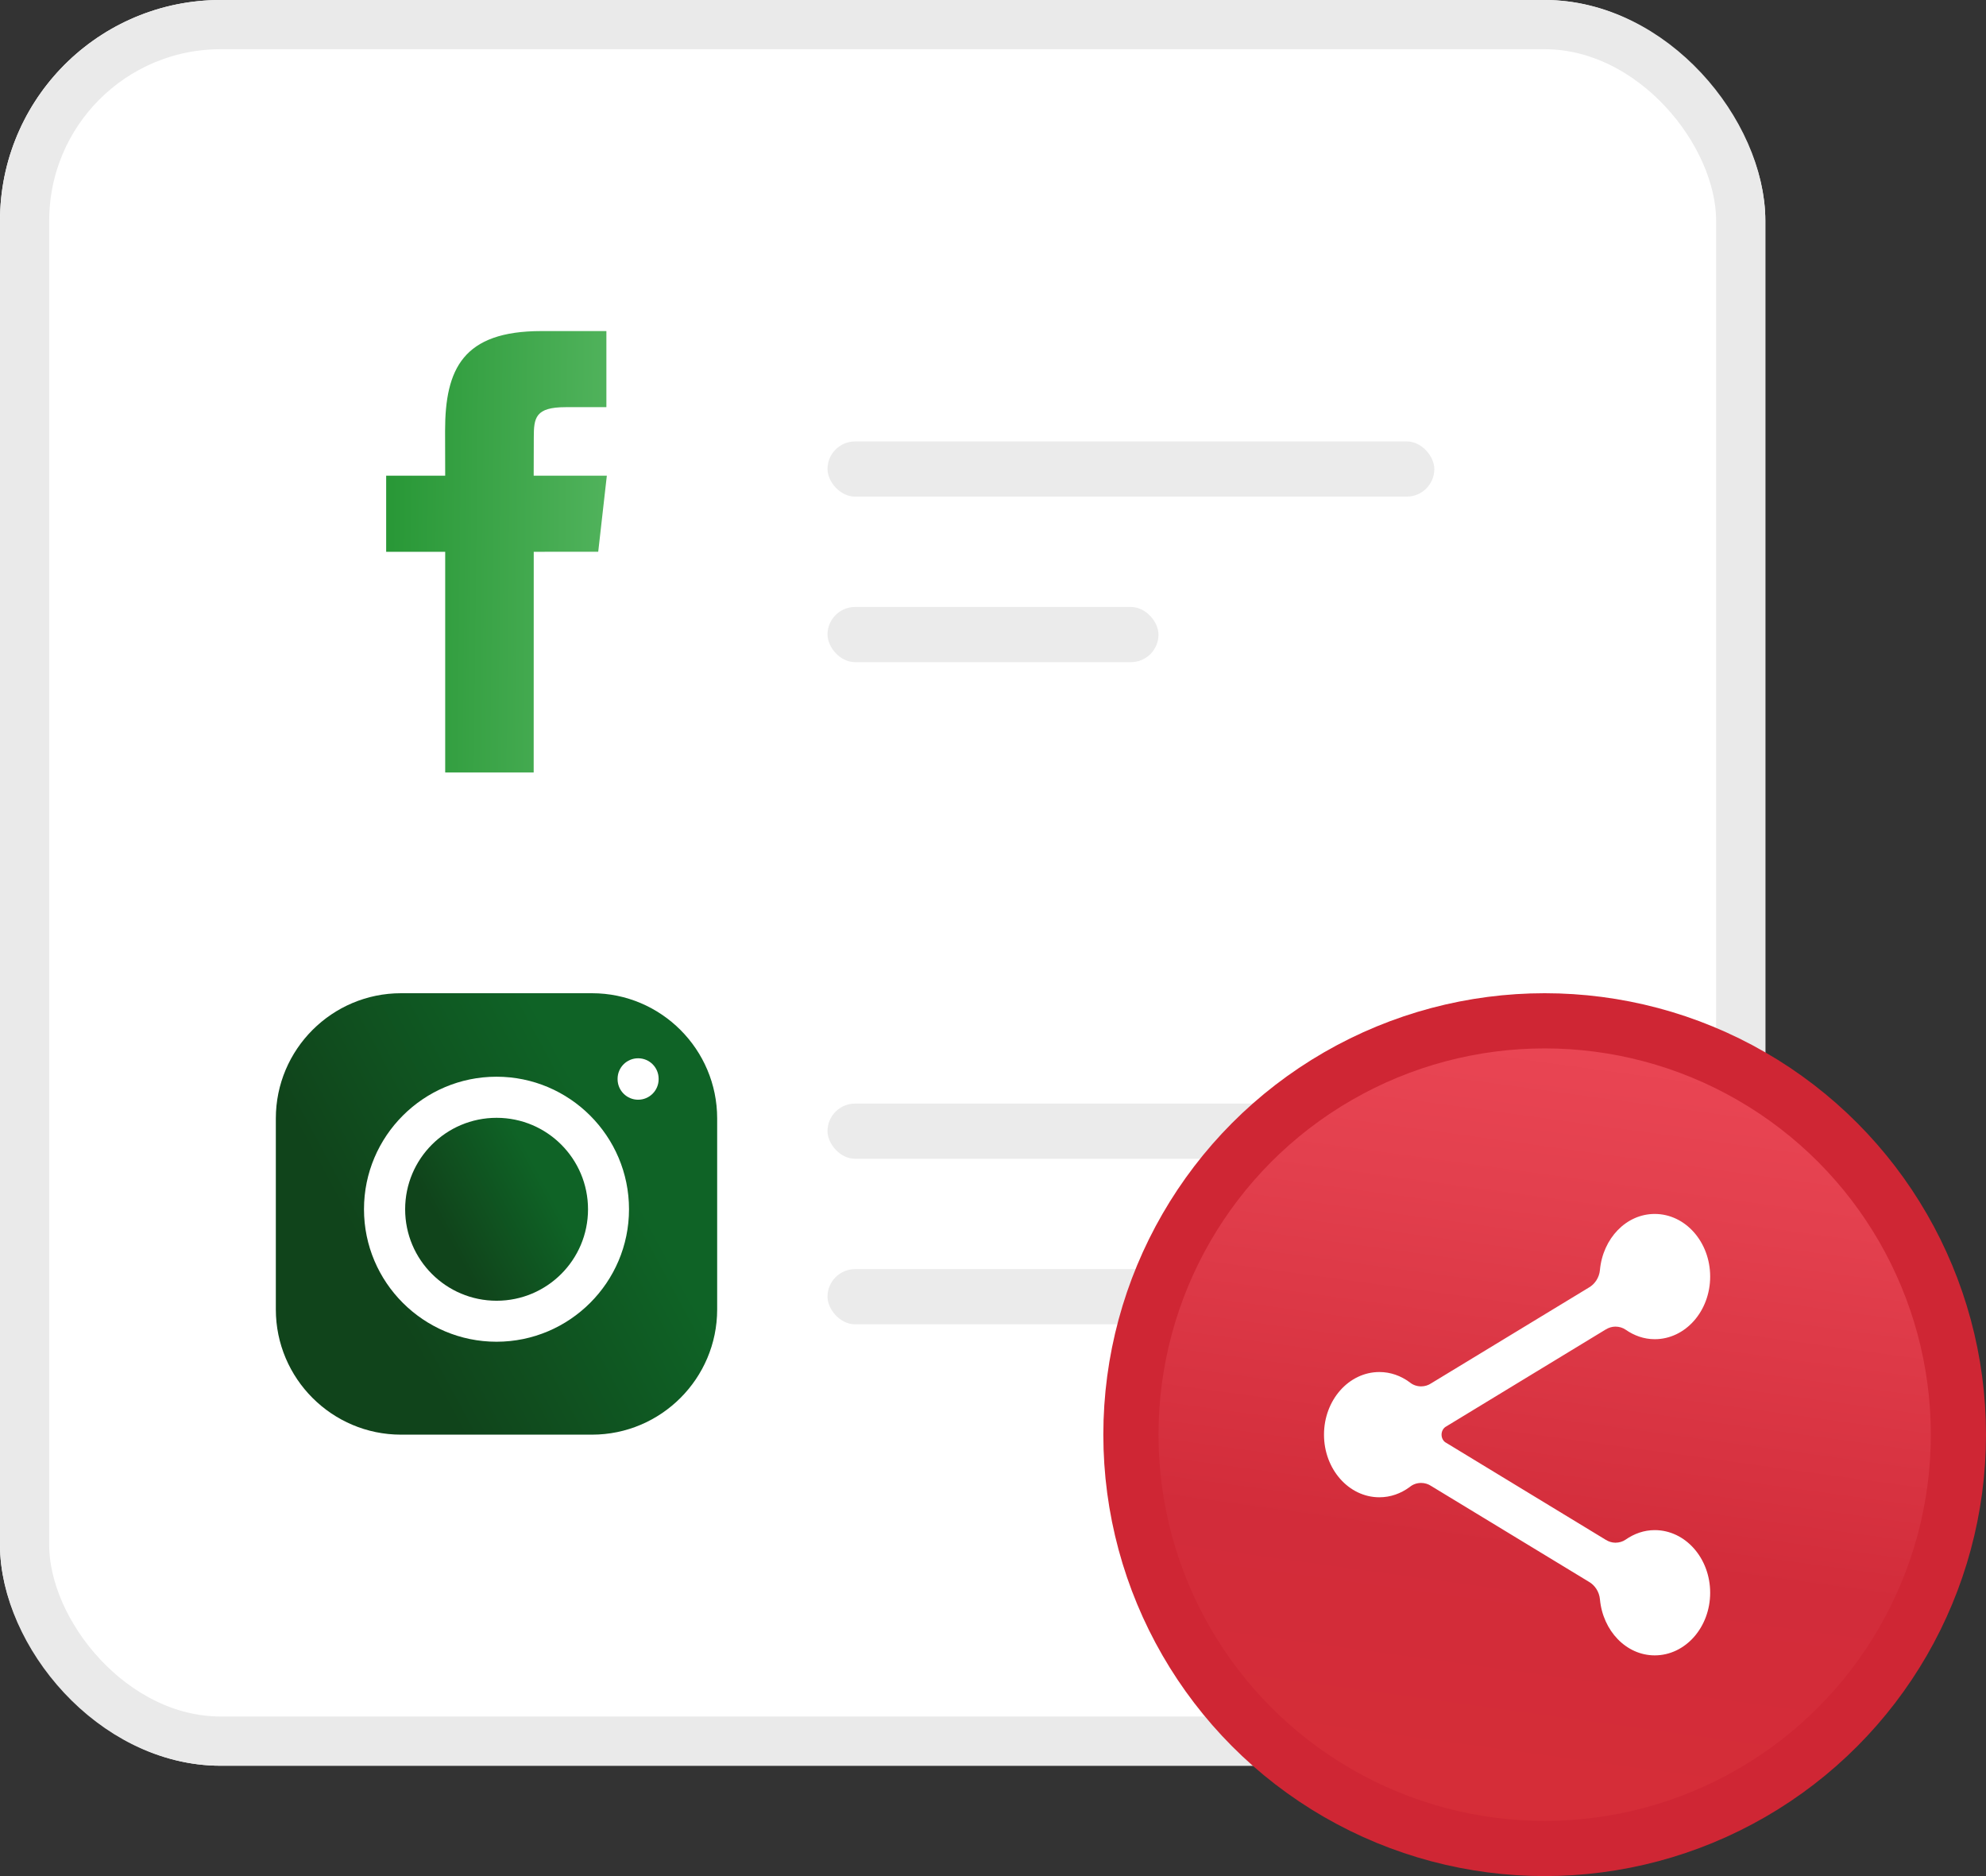
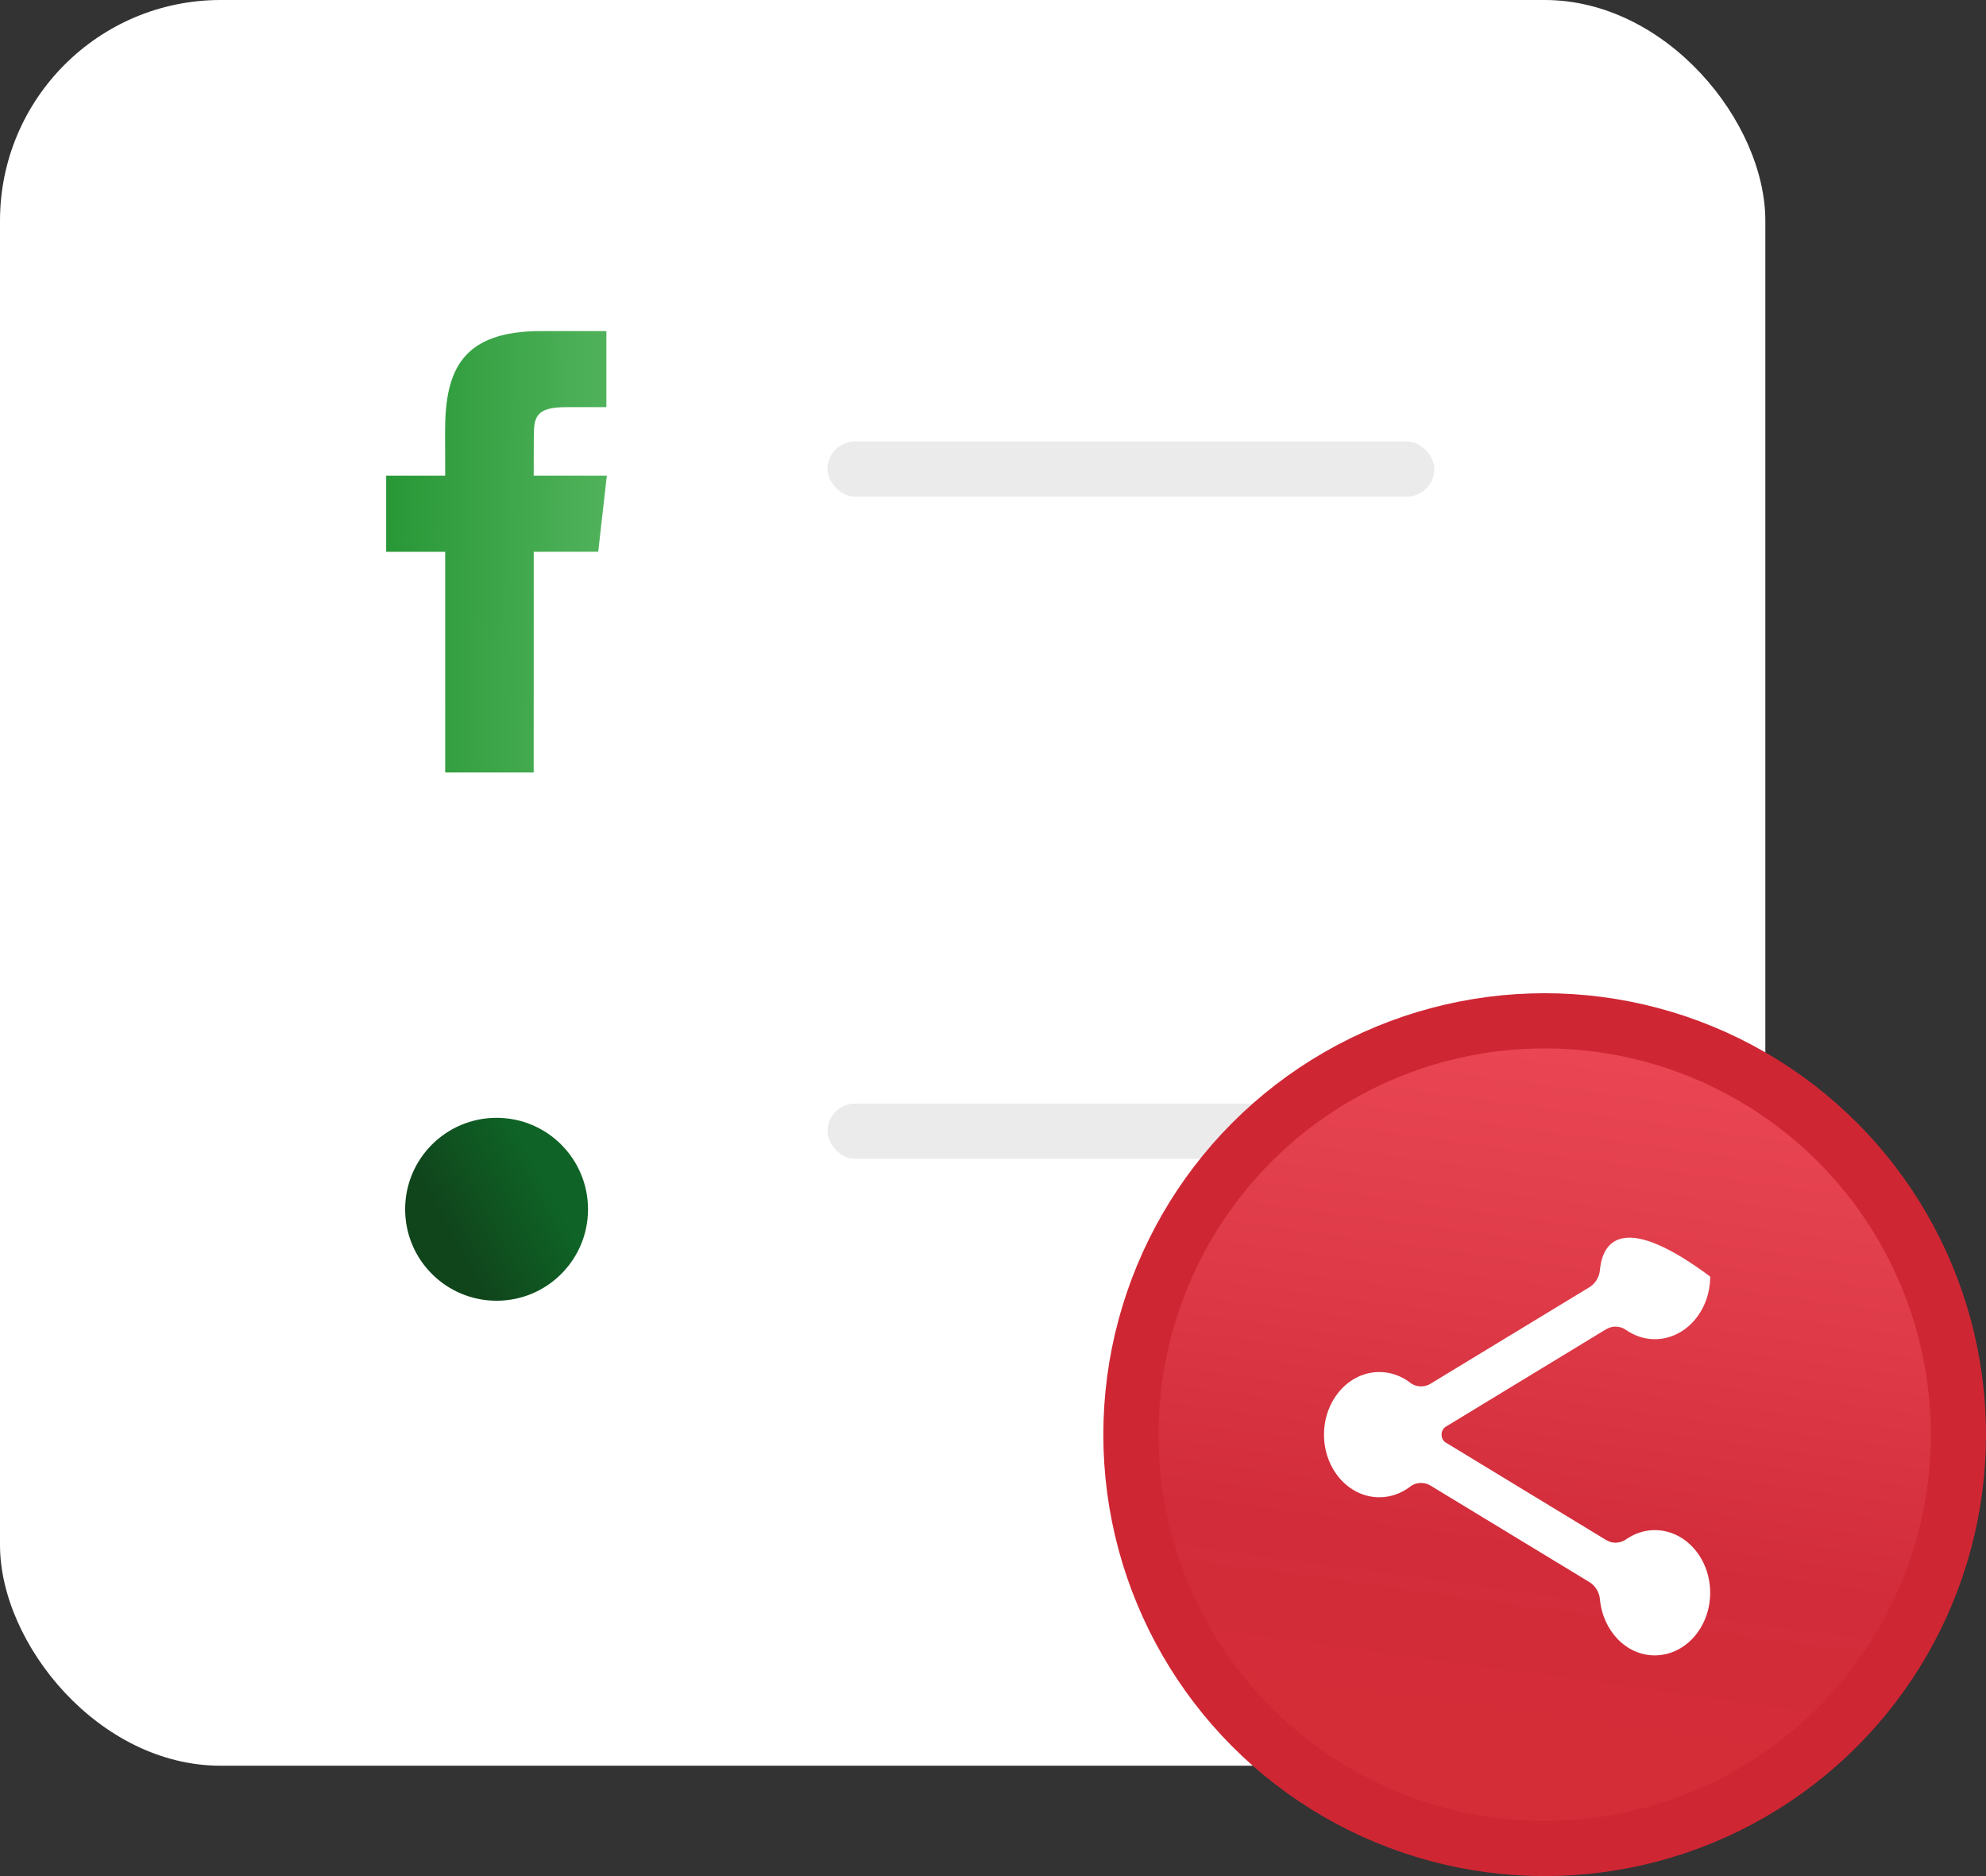
<svg xmlns="http://www.w3.org/2000/svg" width="36" height="34" viewBox="0 0 36 34" fill="none">
  <rect x="0" y="0" width="36" height="34" fill="#333333" stroke="none" />
  <rect width="32" height="32" rx="4" fill="white" />
-   <rect x="0.446" y="0.446" width="31.108" height="31.108" rx="3.554" fill="white" stroke="#EAEAEA" stroke-width="0.892" />
  <path fill-rule="evenodd" clip-rule="evenodd" d="M9.674 14H8.07V10H7V8.621L8.07 8.621L8.068 7.809C8.068 6.684 8.394 6 9.812 6H10.992V7.379H10.254C9.702 7.379 9.676 7.572 9.676 7.931L9.674 8.621H11L10.844 9.999L9.675 10L9.674 14Z" fill="url(#paint0_linear_3498_54335)" />
  <rect x="15" y="8" width="11" height="1" rx="0.5" fill="#EBEBEB" />
-   <rect x="15" y="11" width="6" height="1" rx="0.5" fill="#EBEBEB" />
  <rect x="15" y="20" width="11" height="1" rx="0.5" fill="#EBEBEB" />
-   <rect x="15" y="23" width="9" height="1" rx="0.5" fill="#EBEBEB" />
-   <path d="M10.731 18H7.269C6.018 18 5 19.018 5 20.269V23.731C5 24.982 6.018 26 7.269 26H10.731C11.982 26 13 24.982 13 23.731V20.269C13 19.018 11.982 18 10.731 18ZM9 24.316C7.676 24.316 6.598 23.239 6.598 21.915C6.598 20.59 7.676 19.513 9 19.513C10.324 19.513 11.402 20.59 11.402 21.915C11.402 23.239 10.324 24.316 9 24.316ZM11.939 19.558C11.939 19.763 11.773 19.93 11.567 19.93C11.362 19.93 11.195 19.763 11.195 19.558V19.551C11.195 19.345 11.362 19.179 11.567 19.179C11.773 19.179 11.939 19.345 11.939 19.551V19.558Z" fill="url(#paint1_linear_3498_54335)" />
  <path d="M9.002 23.573C9.917 23.573 10.659 22.831 10.659 21.916C10.659 21 9.917 20.258 9.002 20.258C8.086 20.258 7.344 21 7.344 21.916C7.344 22.831 8.086 23.573 9.002 23.573Z" fill="url(#paint2_linear_3498_54335)" />
  <circle cx="28" cy="26" r="7.5" fill="url(#paint3_linear_3498_54335)" stroke="#CF2634" stroke-linejoin="round" />
-   <path fill-rule="evenodd" clip-rule="evenodd" d="M29.995 27.73C29.801 27.73 29.622 27.795 29.468 27.902C29.415 27.939 29.349 27.958 29.282 27.958C29.22 27.958 29.159 27.938 29.108 27.906L26.215 26.148C26.165 26.123 26.131 26.066 26.131 26C26.131 25.934 26.166 25.877 26.216 25.851L29.108 24.093C29.159 24.062 29.22 24.042 29.282 24.042C29.349 24.042 29.415 24.061 29.468 24.098C29.622 24.205 29.801 24.27 29.995 24.27C30.55 24.27 31 23.762 31 23.135C31 22.508 30.55 22 29.995 22C29.477 22 29.055 22.445 29.002 23.015C28.99 23.155 28.907 23.274 28.801 23.334L25.944 25.069C25.891 25.105 25.827 25.125 25.761 25.125C25.683 25.125 25.61 25.099 25.552 25.05C25.394 24.934 25.207 24.865 25.004 24.865C24.45 24.865 24 25.373 24 26C24 26.627 24.45 27.135 25.004 27.135C25.207 27.135 25.394 27.066 25.552 26.95C25.61 26.901 25.683 26.875 25.761 26.875C25.827 26.875 25.891 26.895 25.944 26.931L28.801 28.666C28.907 28.726 28.99 28.845 29.002 28.985C29.055 29.554 29.477 30 29.995 30C30.55 30 31 29.492 31 28.865C31 28.238 30.55 27.73 29.995 27.73Z" fill="white" />
+   <path fill-rule="evenodd" clip-rule="evenodd" d="M29.995 27.73C29.801 27.73 29.622 27.795 29.468 27.902C29.415 27.939 29.349 27.958 29.282 27.958C29.22 27.958 29.159 27.938 29.108 27.906L26.215 26.148C26.165 26.123 26.131 26.066 26.131 26C26.131 25.934 26.166 25.877 26.216 25.851L29.108 24.093C29.159 24.062 29.22 24.042 29.282 24.042C29.349 24.042 29.415 24.061 29.468 24.098C29.622 24.205 29.801 24.27 29.995 24.27C30.55 24.27 31 23.762 31 23.135C29.477 22 29.055 22.445 29.002 23.015C28.99 23.155 28.907 23.274 28.801 23.334L25.944 25.069C25.891 25.105 25.827 25.125 25.761 25.125C25.683 25.125 25.61 25.099 25.552 25.05C25.394 24.934 25.207 24.865 25.004 24.865C24.45 24.865 24 25.373 24 26C24 26.627 24.45 27.135 25.004 27.135C25.207 27.135 25.394 27.066 25.552 26.95C25.61 26.901 25.683 26.875 25.761 26.875C25.827 26.875 25.891 26.895 25.944 26.931L28.801 28.666C28.907 28.726 28.99 28.845 29.002 28.985C29.055 29.554 29.477 30 29.995 30C30.55 30 31 29.492 31 28.865C31 28.238 30.55 27.73 29.995 27.73Z" fill="white" />
  <defs>
    <linearGradient id="paint0_linear_3498_54335" x1="13" y1="7.714" x2="7.11" y2="7.649" gradientUnits="userSpaceOnUse">
      <stop stop-color="#64C06E" />
      <stop offset="1" stop-color="#299837" />
    </linearGradient>
    <linearGradient id="paint1_linear_3498_54335" x1="12.403" y1="23.254" x2="8.127" y2="25.556" gradientUnits="userSpaceOnUse">
      <stop stop-color="#0F6326" />
      <stop offset="1" stop-color="#10441B" />
    </linearGradient>
    <linearGradient id="paint2_linear_3498_54335" x1="10.412" y1="22.436" x2="8.64" y2="23.389" gradientUnits="userSpaceOnUse">
      <stop stop-color="#0F6326" />
      <stop offset="1" stop-color="#10441B" />
    </linearGradient>
    <linearGradient id="paint3_linear_3498_54335" x1="55.756" y1="20.782" x2="53.463" y2="37.481" gradientUnits="userSpaceOnUse">
      <stop stop-color="#EE4957" />
      <stop offset="0.268" stop-color="#E3404E" />
      <stop offset="0.659" stop-color="#D22C3A" />
      <stop offset="1" stop-color="#D62D37" />
    </linearGradient>
  </defs>
</svg>